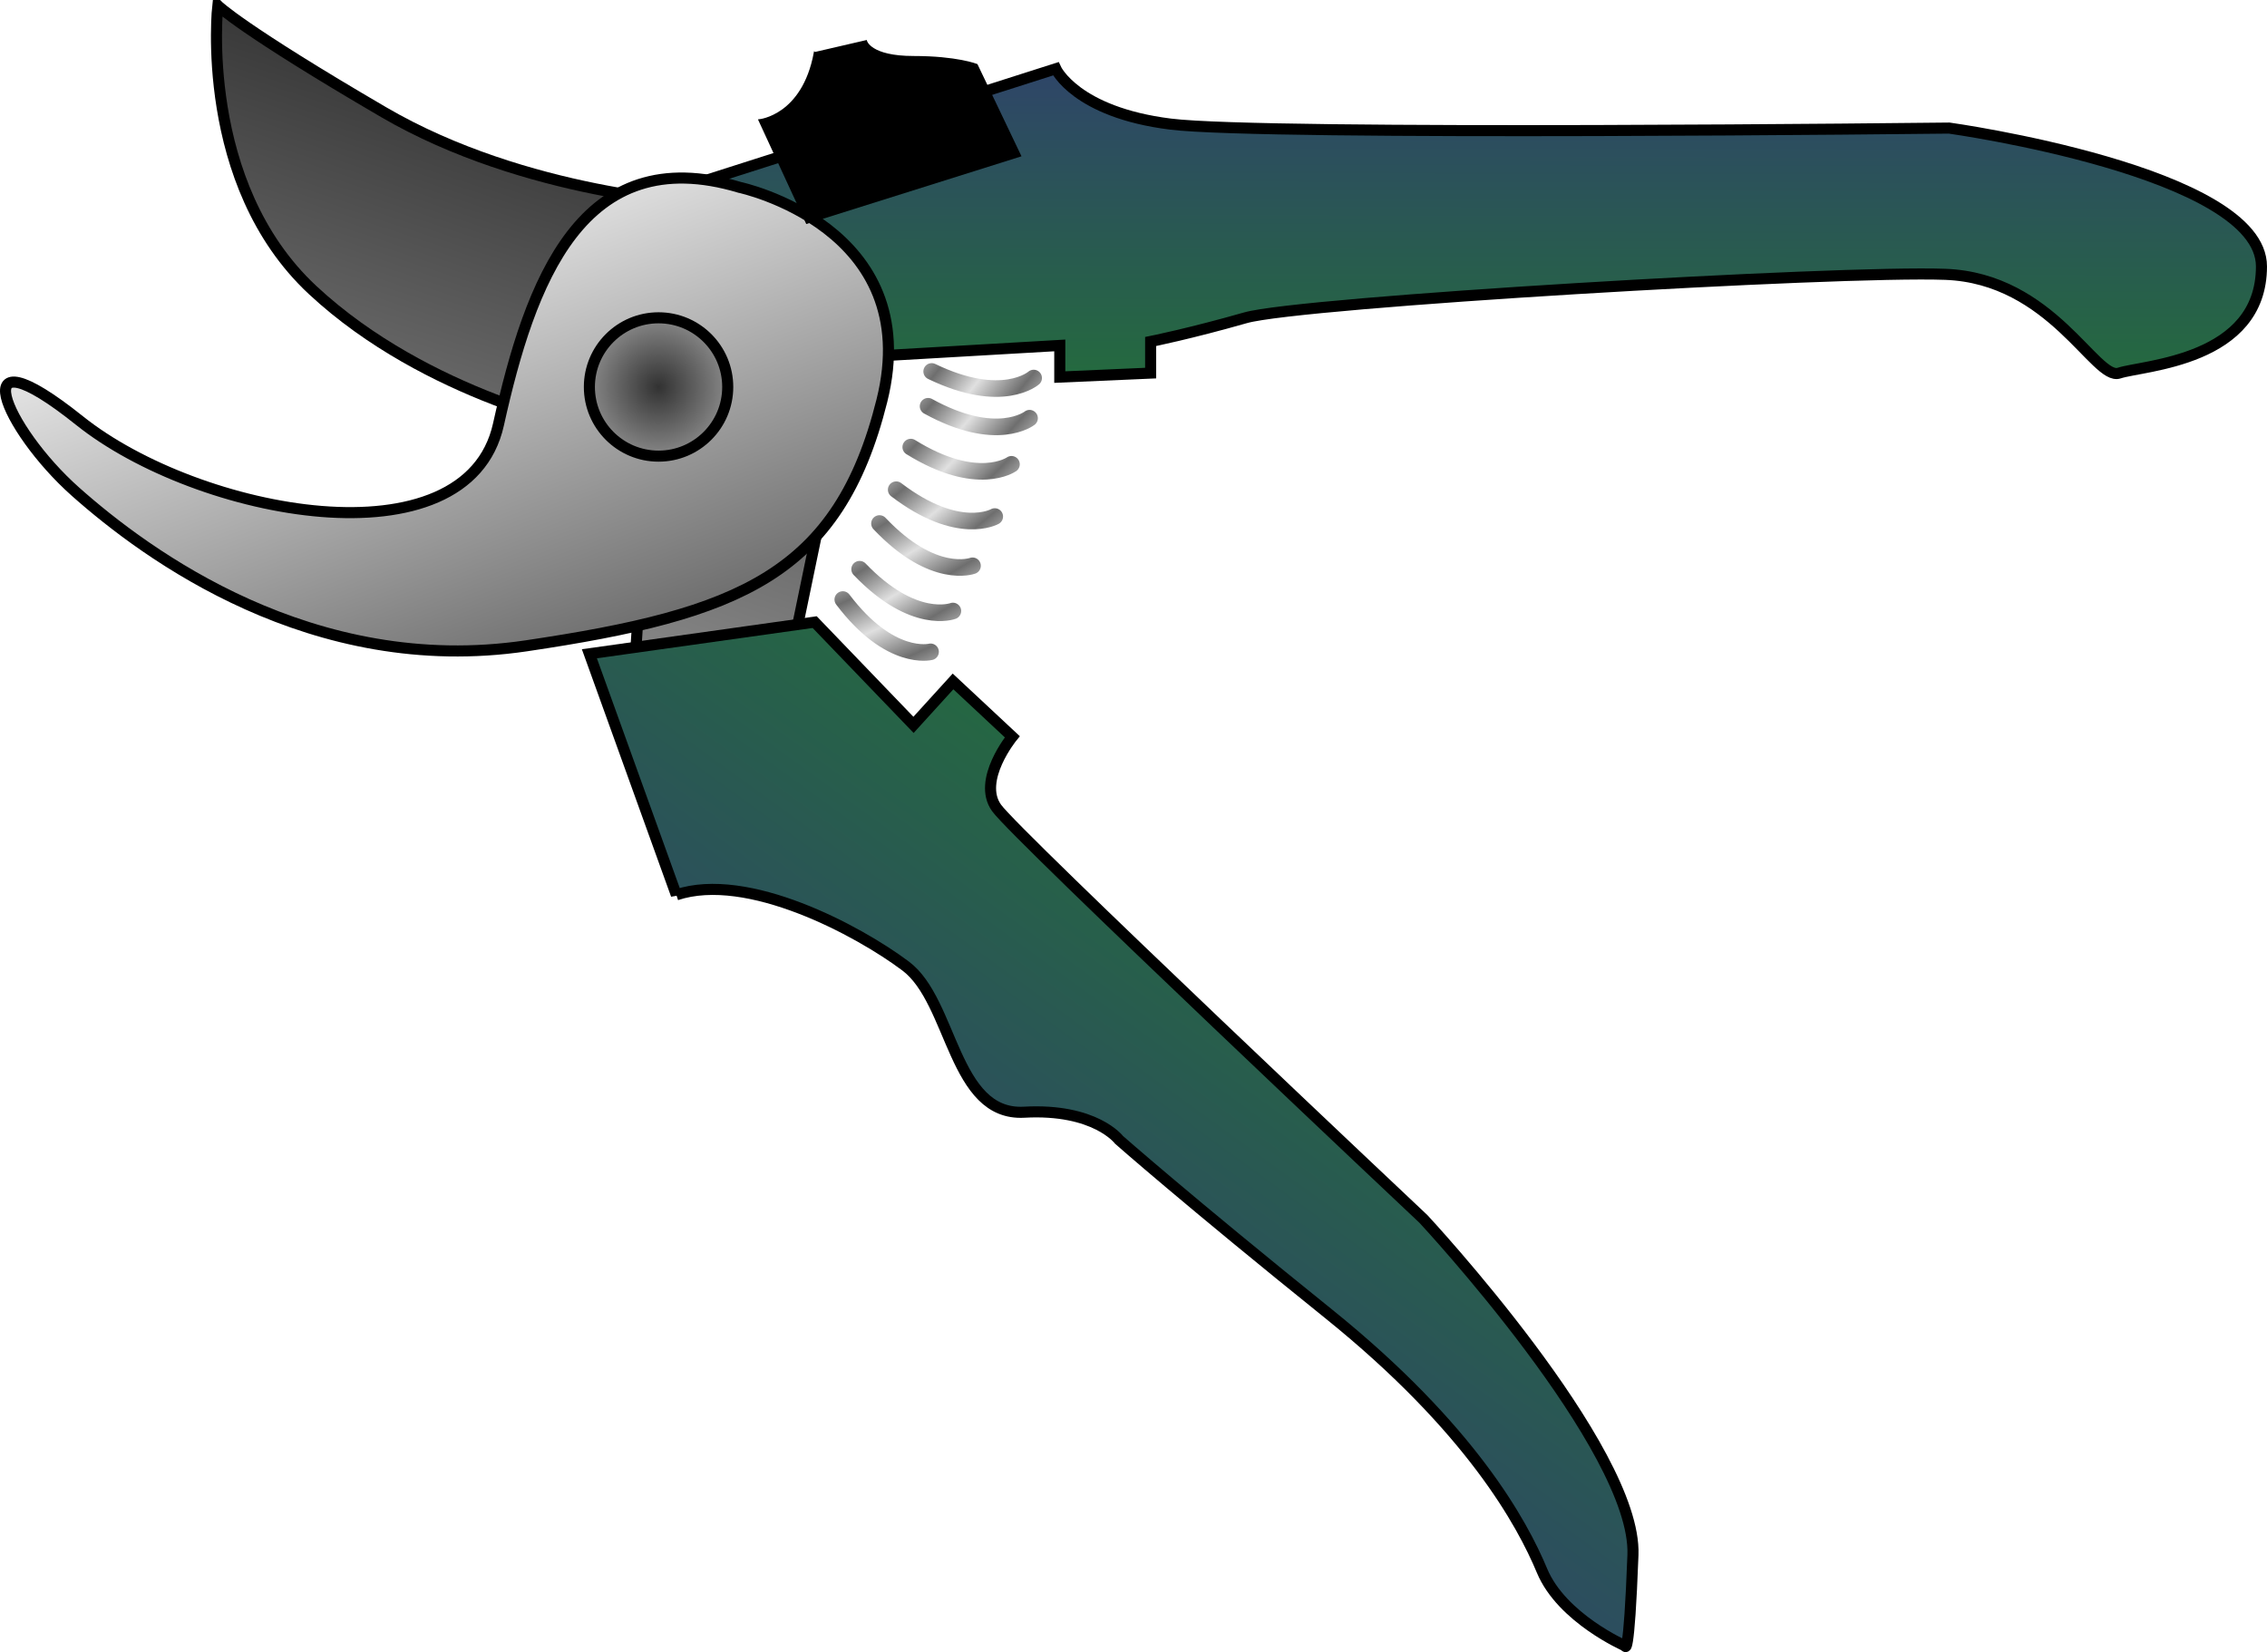
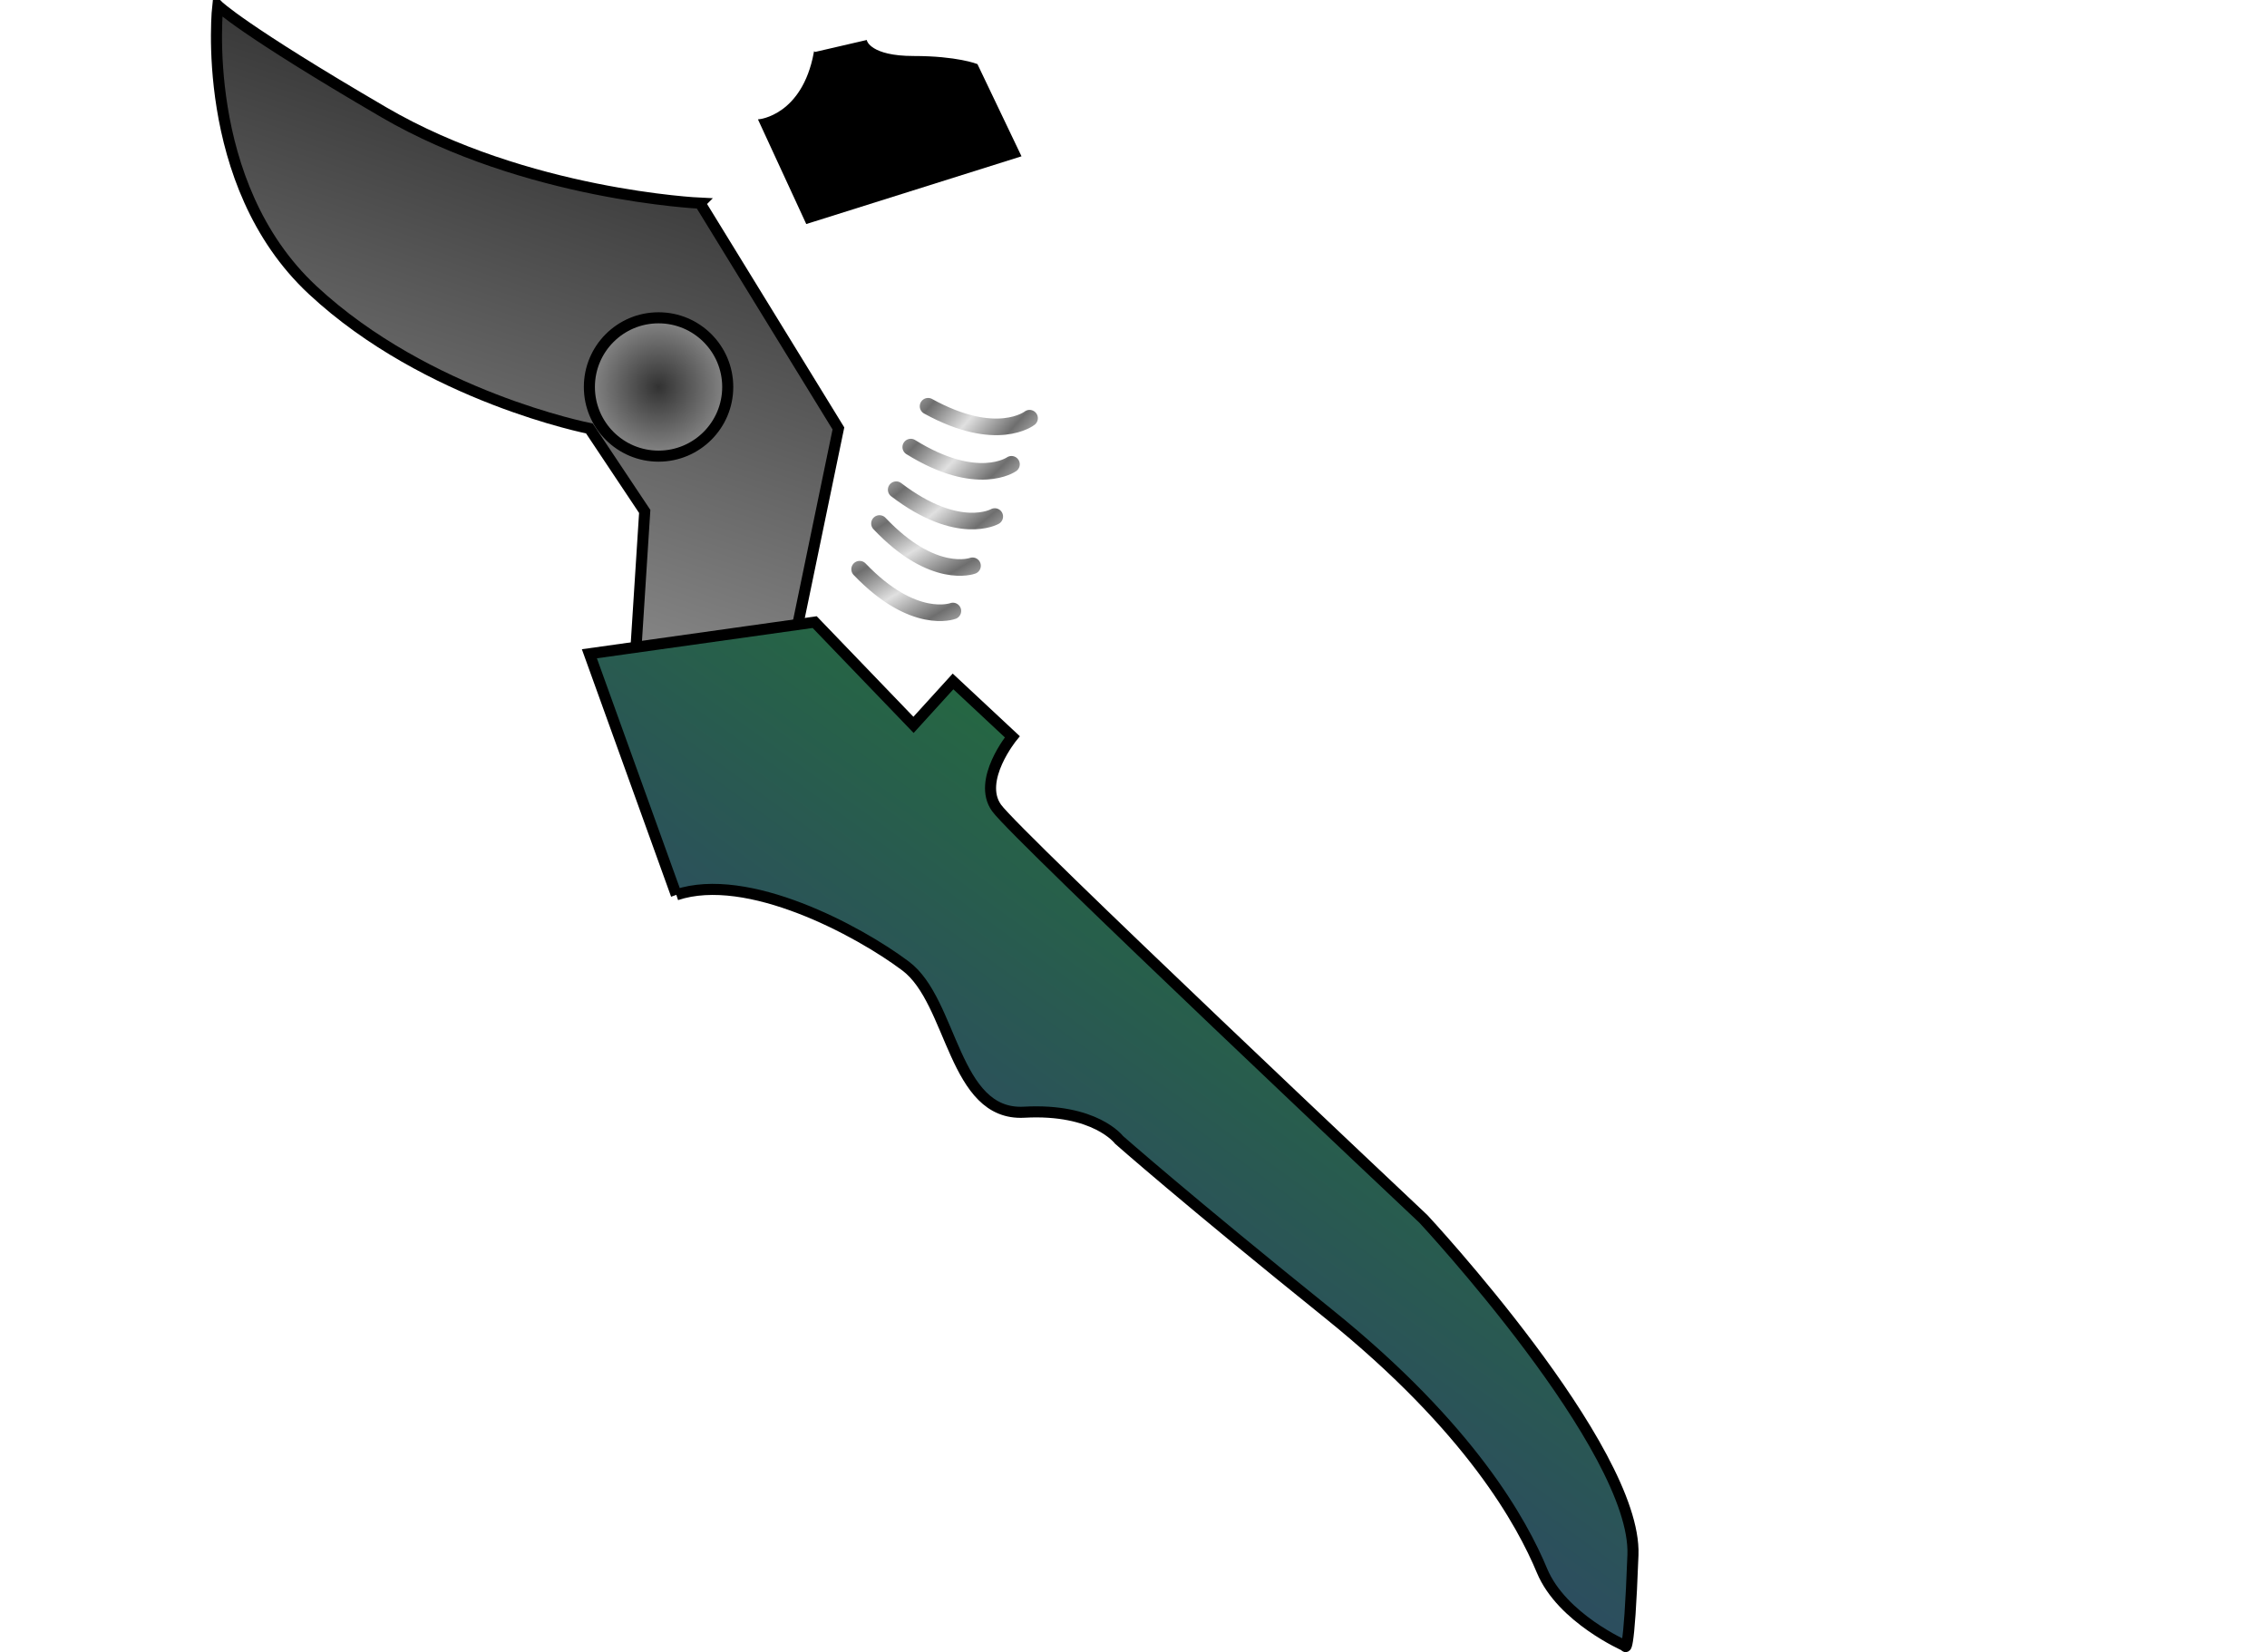
<svg xmlns="http://www.w3.org/2000/svg" xmlns:xlink="http://www.w3.org/1999/xlink" version="1.0" viewBox="0 0 409.64 298.58">
  <defs>
    <linearGradient id="b">
      <stop stop-color="#236e3a" offset="0" />
      <stop stop-color="#323976" offset="1" />
    </linearGradient>
    <linearGradient id="a">
      <stop stop-color="#6e6e6e" offset="0" />
      <stop stop-color="#e0e0e0" offset="1" />
    </linearGradient>
    <linearGradient id="c">
      <stop stop-color="#323232" offset="0" />
      <stop stop-color="#8e8e8e" offset="1" />
    </linearGradient>
    <linearGradient id="o" x1="248.46" x2="220.5" y1="173.54" y2="268.78" gradientTransform="scale(.948 1.054)" gradientUnits="userSpaceOnUse" xlink:href="#c" />
    <linearGradient id="n" x1="180.83" x2="182.26" y1="534.57" y2="355.51" gradientTransform="scale(2.23 .448)" gradientUnits="userSpaceOnUse" xlink:href="#b" />
    <linearGradient id="m" x1="181.85" x2="129.76" y1="376.13" y2="297.47" gradientTransform="scale(1.365 .733)" gradientUnits="userSpaceOnUse" xlink:href="#a" />
    <radialGradient id="d" cx="251.79" cy="247.01" r="13.5" gradientUnits="userSpaceOnUse" xlink:href="#c" />
    <linearGradient id="l" x1="357.72" x2="270.99" y1="314.65" y2="431.97" gradientTransform="scale(1.009 .991)" gradientUnits="userSpaceOnUse" xlink:href="#b" />
    <linearGradient id="k" x1="225.95" x2="231.51" y1="511.99" y2="514.64" gradientTransform="matrix(1.6 .384 -.142 .591 -12.08 -116.24)" gradientUnits="userSpaceOnUse" xlink:href="#a" spreadMethod="reflect" />
    <linearGradient id="j" x1="225.95" x2="231.51" y1="511.99" y2="514.64" gradientTransform="matrix(1.634 .197 -.073 .603 -52.118 -85.941)" gradientUnits="userSpaceOnUse" xlink:href="#a" spreadMethod="reflect" />
    <linearGradient id="i" x1="225.95" x2="231.51" y1="511.99" y2="514.64" gradientTransform="matrix(1.633 .205 -.076 .603 -46.718 -95.877)" gradientUnits="userSpaceOnUse" xlink:href="#a" spreadMethod="reflect" />
    <linearGradient id="h" x1="225.95" x2="231.51" y1="511.99" y2="514.64" gradientTransform="matrix(1.645 -.058 .022 .607 -96.273 -44.943)" gradientUnits="userSpaceOnUse" xlink:href="#a" spreadMethod="reflect" />
    <linearGradient id="g" x1="225.95" x2="231.51" y1="511.99" y2="514.64" gradientTransform="matrix(1.631 -.217 .08 .602 -120.74 -14.345)" gradientUnits="userSpaceOnUse" xlink:href="#a" spreadMethod="reflect" />
    <linearGradient id="f" x1="225.95" x2="231.51" y1="511.99" y2="514.64" gradientTransform="matrix(1.618 -.302 .111 .597 -130.54 -.232)" gradientUnits="userSpaceOnUse" xlink:href="#a" spreadMethod="reflect" />
    <linearGradient id="e" x1="225.95" x2="231.51" y1="511.99" y2="514.64" gradientTransform="matrix(1.6 -.387 .143 .591 -141.92 16.07)" gradientUnits="userSpaceOnUse" xlink:href="#a" spreadMethod="reflect" />
  </defs>
  <g transform="translate(-6.061 -3.634)">
    <g transform="translate(-116.73 -161.3)">
      <path d="m249.29 201.65s-31.43-1.43-57.15-16.43c-25.71-15-30-19.29-30-19.29s-3.57 32.15 17.15 51.43c20.71 19.29 50 25 50 25l10 15-2.15 33.57 28.57-7.14 8.58-41.43-25-40.71z" fill="url(#o)" fill-rule="evenodd" stroke="#000" stroke-width="2" />
-       <path d="m246.43 198.79 67.14-21.43s3.57 7.86 20.72 10c17.14 2.15 140.71 0.72 140.71 0.72s56.43 7.85 56.43 25c0 17.14-21.43 17.85-25.72 19.28-4.28 1.43-12.14-17.14-31.42-17.85-19.29-0.72-116.43 5-126.43 7.85-10 2.86-17.15 4.29-17.15 4.29v5.71l-16.42 0.72v-5.72l-37.15 2.15-30.71-30.72z" fill="url(#n)" fill-rule="evenodd" stroke="#000" stroke-width="2" />
-       <path d="m256.43 198.79c-28.57-8.57-37.86 17.14-43.57 42.86-5.72 25.71-54.29 16.43-75.72-0.72-21.43-17.14-13.57 1.43-0.71 12.86s42.86 33.57 81.43 27.86c38.57-5.72 56.43-12.86 64.28-44.29 7.86-31.43-25.71-38.57-25.71-38.57z" fill="url(#m)" fill-rule="evenodd" stroke="#000" stroke-width="2" />
      <path transform="translate(-10 -12.143)" d="m264.29 247.01c0 6.9-5.6 12.5-12.5 12.5-6.91 0-12.5-5.6-12.5-12.5 0-6.91 5.59-12.5 12.5-12.5 6.9 0 12.5 5.59 12.5 12.5z" fill="url(#d)" stroke="#000" stroke-linecap="round" stroke-linejoin="round" stroke-width="2" />
-       <path d="m245 326.65-15.71-43.57 40.71-5.72 17.86 18.57 7.14-7.85 10.71 10s-6.42 7.85-2.85 12.85 77.14 74.29 77.14 74.29 38.57 41.43 37.86 60.71c-0.72 19.29-1.43 16.43-1.43 16.43s-11.43-5-15-13.57-12.86-25.71-38.57-46.43c-25.72-20.71-37.86-31.43-37.86-31.43s-4.29-5.71-17.14-5c-12.86 0.72-12.86-20-21.43-26.42-8.57-6.43-28.57-17.15-41.43-12.86z" fill="url(#l)" fill-rule="evenodd" stroke="#000" stroke-width="2" />
+       <path d="m245 326.65-15.71-43.57 40.71-5.72 17.86 18.57 7.14-7.85 10.71 10s-6.42 7.85-2.85 12.85 77.14 74.29 77.14 74.29 38.57 41.43 37.86 60.71c-0.72 19.29-1.43 16.43-1.43 16.43s-11.43-5-15-13.57-12.86-25.71-38.57-46.43c-25.72-20.71-37.86-31.43-37.86-31.43s-4.29-5.71-17.14-5c-12.86 0.72-12.86-20-21.43-26.42-8.57-6.43-28.57-17.15-41.43-12.86" fill="url(#l)" fill-rule="evenodd" stroke="#000" stroke-width="2" />
      <path d="m270 174.51 9.29-2.15s0.71 2.86 8.57 2.86c7.85 0 11.43 1.43 11.43 1.43l7.85 16.43-38.57 12.14-8.57-18.57s7.86-0.72 10-12.14z" fill-rule="evenodd" stroke="#000" stroke-width=".25pt" />
-       <path d="m275.08 273.28c8.56 11.33 15.86 9.45 15.86 9.45" fill="none" stroke="url(#k)" stroke-linecap="round" stroke-width="3" />
      <path d="m278.12 267.8c9.81 10.25 16.85 7.55 16.85 7.55" fill="none" stroke="url(#j)" stroke-linecap="round" stroke-width="3" />
      <path d="m281.71 259.54c9.76 10.31 16.81 7.64 16.81 7.64" fill="none" stroke="url(#i)" stroke-linecap="round" stroke-width="3" />
      <path d="m284.73 253.43c11.28 8.61 17.81 4.85 17.81 4.85" fill="none" stroke="url(#h)" stroke-linecap="round" stroke-width="3" />
      <path d="m287.36 245.73c12.06 7.49 18.2 3.11 18.2 3.11" fill="none" stroke="url(#g)" stroke-linecap="round" stroke-width="3" />
      <path d="m290.49 238.35c12.43 6.85 18.34 2.16 18.34 2.16" fill="none" stroke="url(#f)" stroke-linecap="round" stroke-width="3" />
-       <path d="m291.14 232.06c12.78 6.18 18.43 1.19 18.43 1.19" fill="none" stroke="url(#e)" stroke-linecap="round" stroke-width="3" />
    </g>
  </g>
</svg>